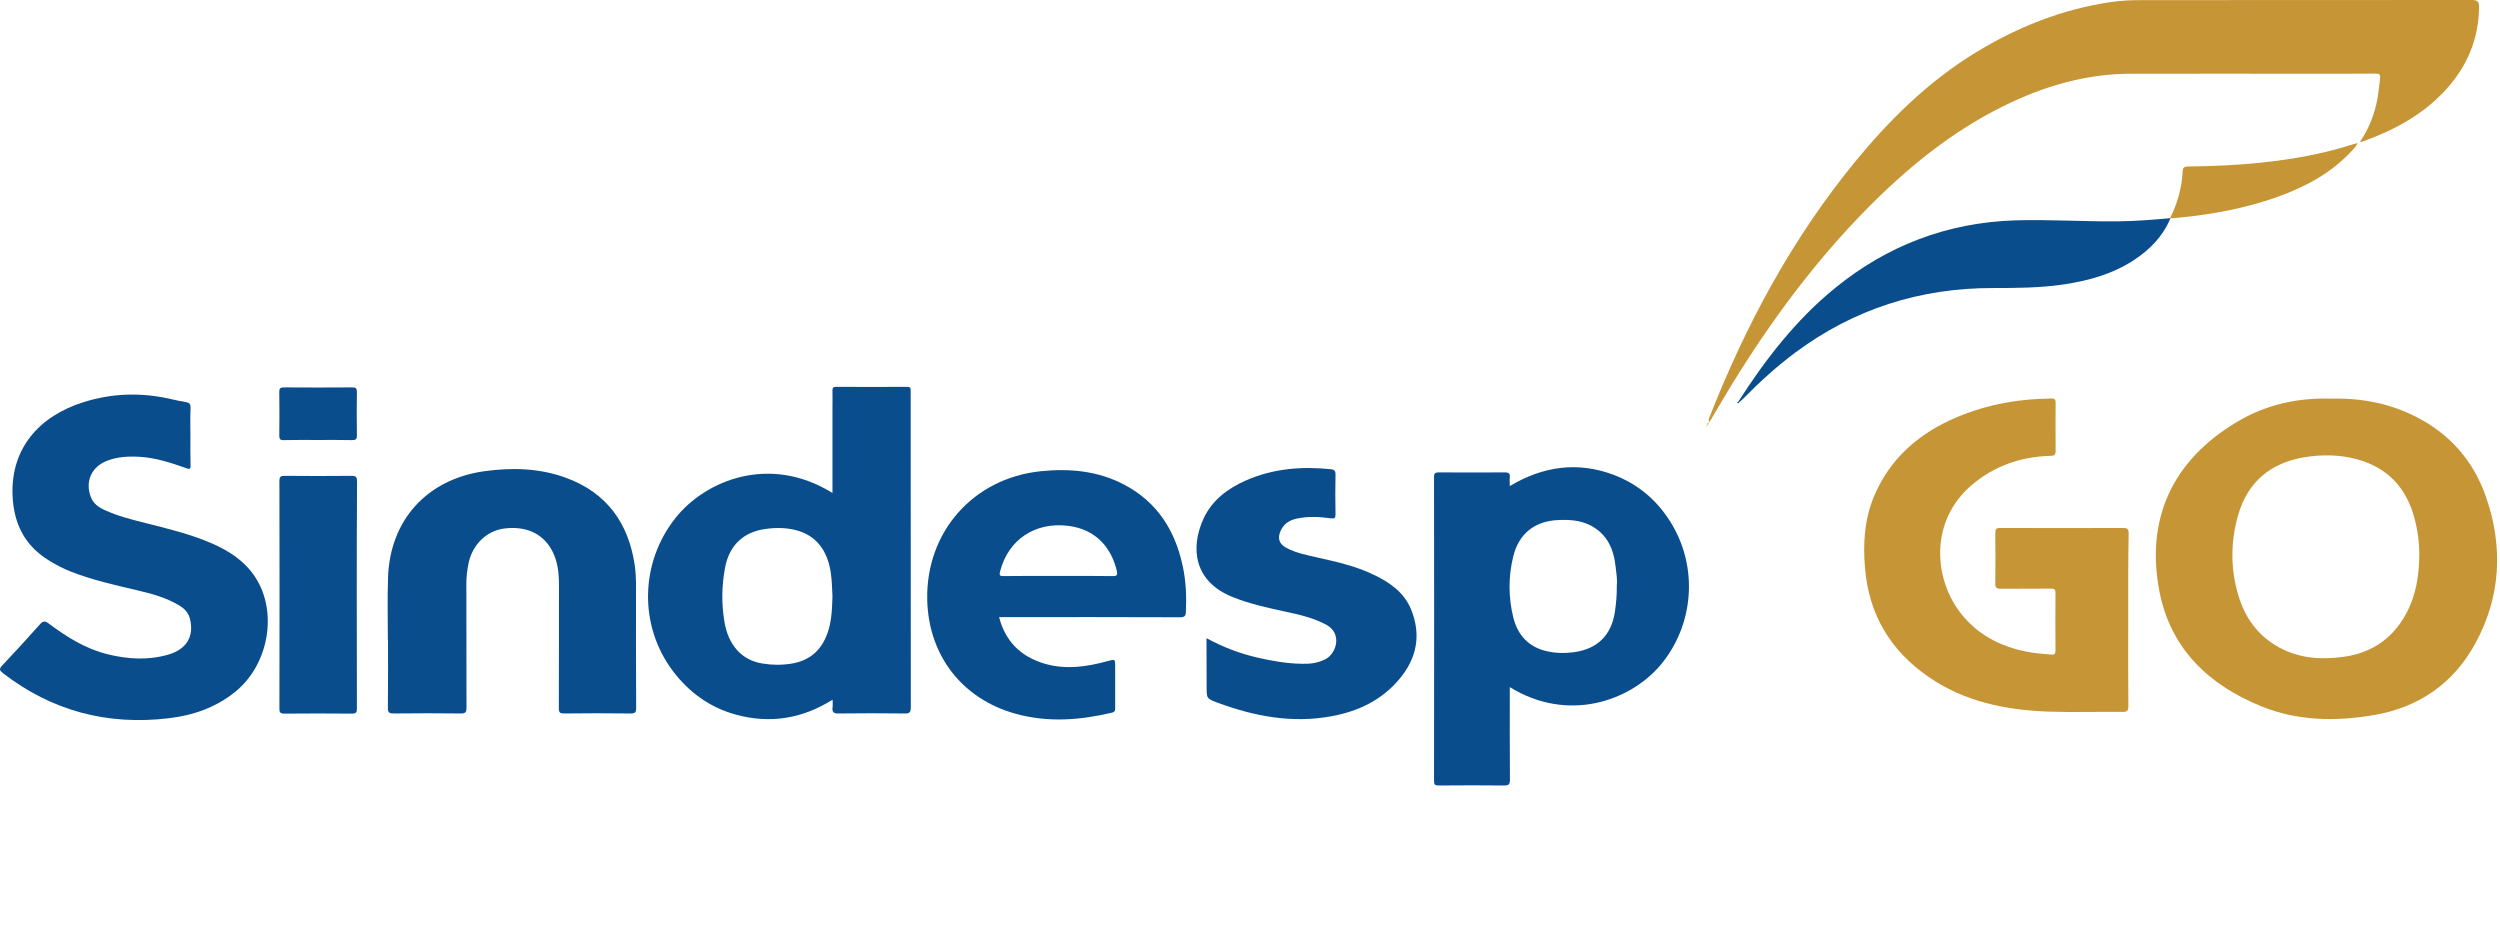
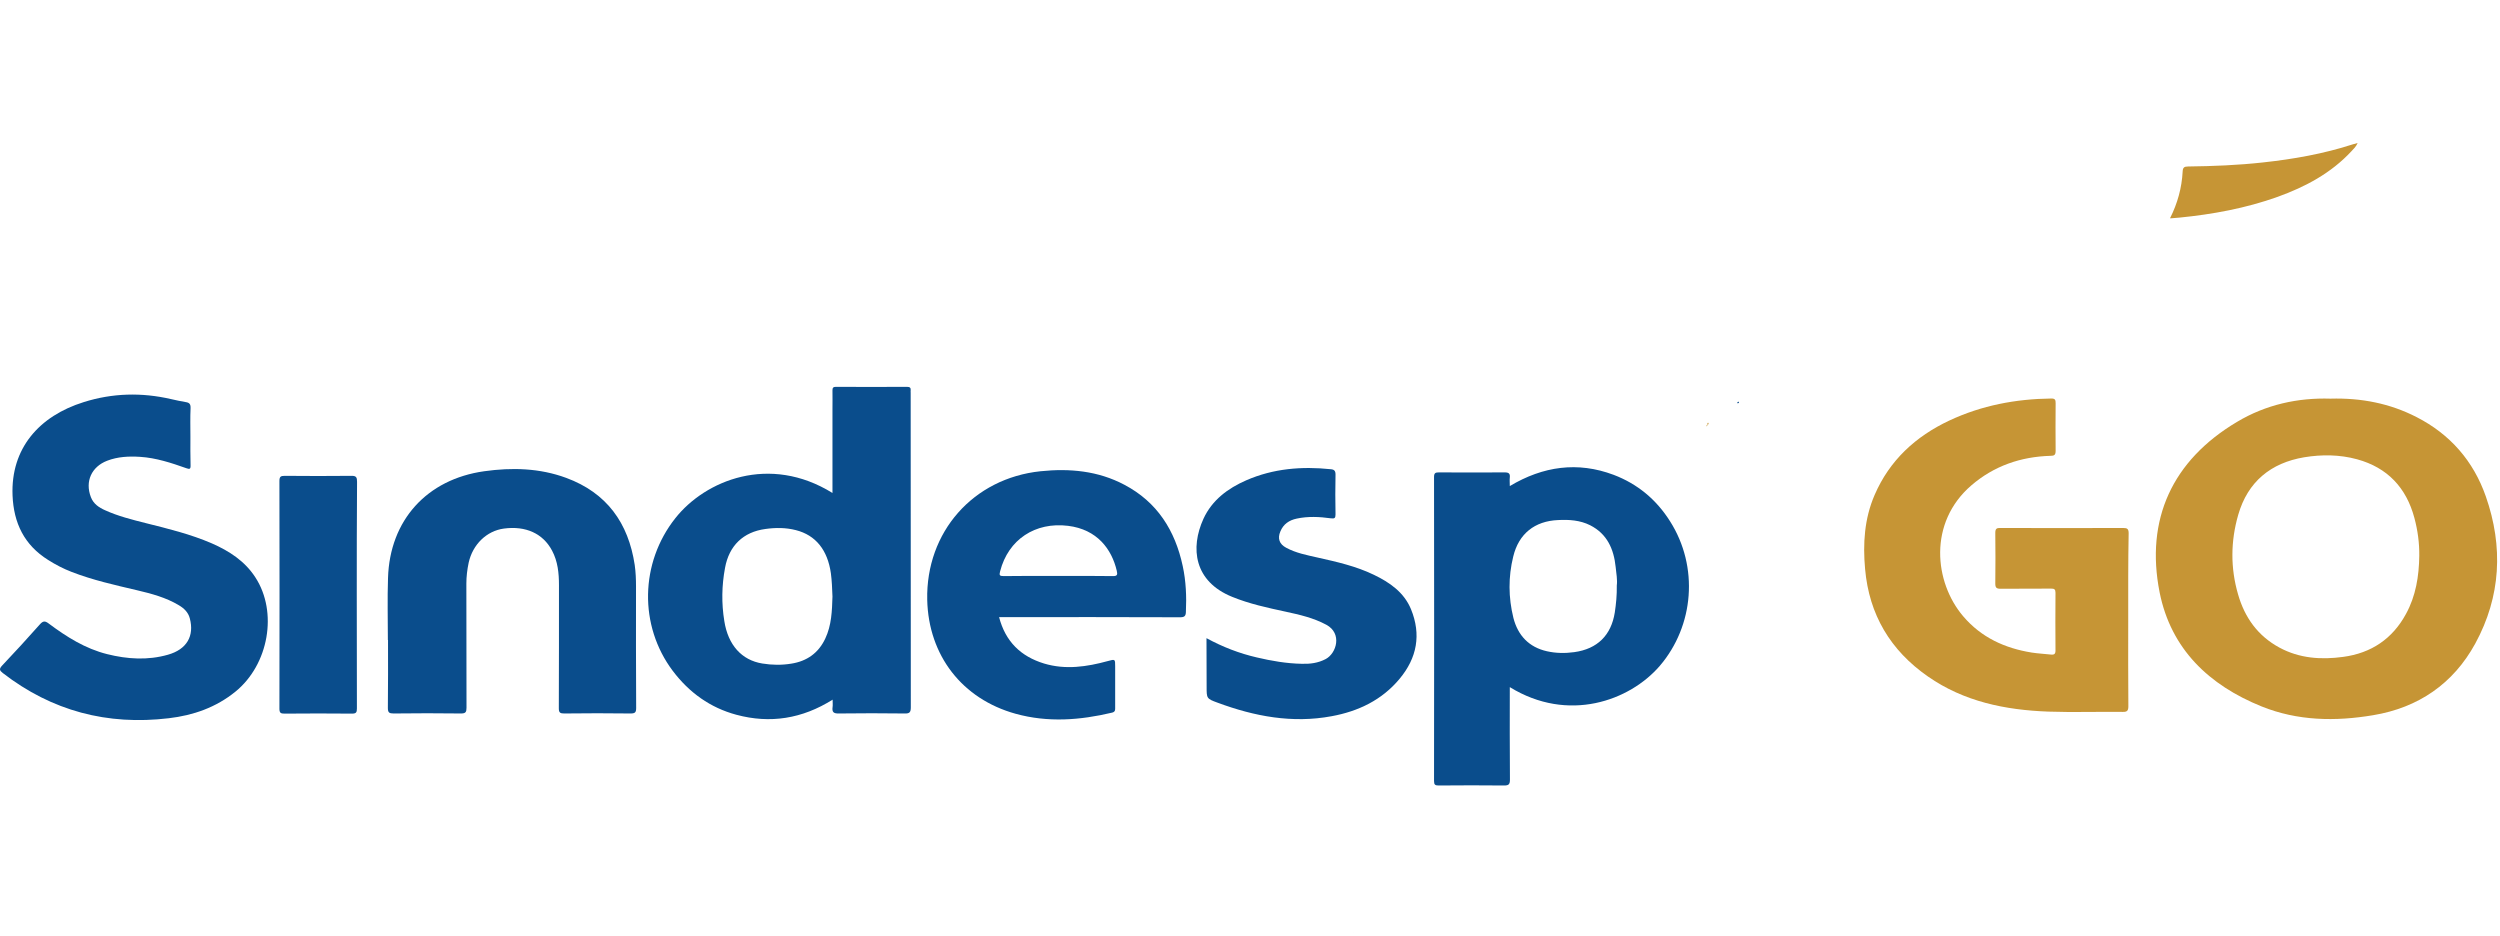
<svg xmlns="http://www.w3.org/2000/svg" width="163" height="61" viewBox="0 0 163 61" fill="none">
  <path d="M151.944 25.992C153.963 25.936 155.822 26.302 157.559 27.194C159.747 28.311 161.268 30.058 162.076 32.368C163.221 35.645 163.062 38.885 161.39 41.955C159.954 44.584 157.672 46.143 154.723 46.632C152.263 47.045 149.803 47.007 147.455 46.059C144.037 44.678 141.549 42.331 140.807 38.622C139.868 33.87 141.624 30.02 145.859 27.504C147.746 26.377 149.822 25.926 151.944 25.992ZM157.737 36.237C157.747 35.401 157.634 34.575 157.418 33.767C156.892 31.805 155.672 30.49 153.681 29.945C152.545 29.635 151.38 29.626 150.235 29.814C148.056 30.18 146.554 31.41 145.934 33.56C145.436 35.279 145.418 37.035 145.925 38.763C146.357 40.265 147.211 41.458 148.61 42.218C149.925 42.932 151.343 43.026 152.779 42.828C154.601 42.584 155.991 41.655 156.874 40.021C157.512 38.856 157.719 37.57 157.737 36.237Z" fill="#C69535" />
-   <path d="M153.869 9.24C154.47 8.376 154.817 7.446 155.005 6.46C155.089 6.01 155.118 5.559 155.183 5.099C155.212 4.864 155.127 4.798 154.892 4.798C153.672 4.808 152.451 4.808 151.23 4.808C147.136 4.808 143.042 4.798 138.948 4.808C136.243 4.808 133.689 5.493 131.248 6.62C127.764 8.226 124.797 10.555 122.092 13.24C118.045 17.268 114.749 21.879 111.885 26.8C111.744 27.034 111.604 27.279 111.444 27.541C111.359 27.344 111.453 27.222 111.5 27.1C113.848 21.137 116.862 15.541 120.937 10.564C123.21 7.794 125.745 5.296 128.825 3.418C131.548 1.756 134.478 0.592 137.652 0.131C138.29 0.038 138.938 0.009 139.577 0.009C146.779 0.009 153.981 0.009 161.184 0C161.559 0 161.634 0.131 161.634 0.451C161.616 2.573 160.836 4.376 159.409 5.916C157.916 7.522 156.047 8.508 154.01 9.24C153.991 9.24 153.972 9.24 153.869 9.24Z" fill="#C69535" />
  <path d="M54.277 32.142C54.277 30.302 54.277 28.509 54.277 26.715C54.277 26.292 54.286 25.87 54.277 25.447C54.277 25.288 54.324 25.222 54.493 25.222C56.042 25.231 57.591 25.231 59.141 25.222C59.328 25.222 59.394 25.288 59.376 25.466C59.366 25.513 59.376 25.56 59.376 25.607C59.376 32.443 59.376 39.288 59.385 46.124C59.385 46.453 59.291 46.528 58.981 46.519C57.554 46.5 56.117 46.5 54.69 46.519C54.333 46.528 54.239 46.416 54.286 46.087C54.305 45.955 54.286 45.815 54.286 45.617C52.305 46.866 50.211 47.195 48.013 46.603C46.304 46.143 44.933 45.157 43.863 43.739C41.647 40.791 41.731 36.687 44.032 33.786C45.985 31.316 50.173 29.598 54.277 32.142ZM54.277 38.894C54.258 38.378 54.239 37.87 54.173 37.373C53.957 35.861 53.187 34.894 51.892 34.565C51.234 34.396 50.568 34.396 49.901 34.49C48.455 34.687 47.535 35.579 47.272 37.025C47.056 38.18 47.037 39.335 47.225 40.49C47.469 42.059 48.361 43.044 49.704 43.261C50.333 43.364 50.962 43.373 51.591 43.27C52.614 43.11 53.366 42.575 53.807 41.636C54.22 40.763 54.248 39.824 54.277 38.894Z" fill="#0A4D8C" />
  <path d="M98.439 44.8C98.439 46.838 98.429 48.829 98.448 50.829C98.448 51.148 98.363 51.214 98.063 51.214C96.645 51.195 95.227 51.205 93.8 51.214C93.574 51.214 93.499 51.167 93.499 50.923C93.509 44.312 93.509 37.711 93.499 31.1C93.499 30.837 93.593 30.8 93.819 30.8C95.246 30.809 96.683 30.809 98.11 30.8C98.382 30.8 98.467 30.884 98.439 31.138C98.42 31.297 98.439 31.457 98.439 31.692C100.608 30.396 102.861 30.077 105.209 30.959C106.768 31.551 107.998 32.574 108.89 33.992C110.768 36.95 110.458 40.8 108.214 43.42C106.251 45.693 102.251 47.148 98.439 44.8ZM105.415 38.171C105.462 37.824 105.387 37.392 105.34 36.96C105.218 35.795 104.786 34.809 103.678 34.246C103.021 33.917 102.307 33.87 101.584 33.908C100.063 33.974 99.021 34.8 98.664 36.283C98.335 37.608 98.345 38.96 98.673 40.284C98.964 41.429 99.687 42.199 100.861 42.462C101.453 42.594 102.044 42.603 102.645 42.519C104.148 42.312 105.049 41.42 105.284 39.936C105.368 39.373 105.425 38.819 105.415 38.171Z" fill="#0A4D8C" />
  <path d="M138.76 40.443C138.76 42.312 138.751 44.171 138.769 46.04C138.769 46.322 138.704 46.425 138.403 46.416C136.788 46.397 135.163 46.453 133.548 46.397C130.75 46.293 128.055 45.749 125.698 44.105C123.257 42.406 121.867 40.077 121.604 37.1C121.454 35.448 121.557 33.814 122.224 32.274C123.2 30.011 124.9 28.452 127.097 27.419C129.201 26.433 131.426 26.011 133.746 25.983C133.999 25.983 134.027 26.076 134.027 26.292C134.018 27.325 134.018 28.358 134.027 29.391C134.027 29.663 133.943 29.72 133.689 29.72C131.755 29.776 130.008 30.377 128.534 31.645C125.708 34.077 126.111 37.964 127.999 40.18C129.173 41.561 130.713 42.265 132.468 42.547C132.882 42.612 133.304 42.631 133.727 42.678C133.924 42.697 134.018 42.65 134.018 42.415C134.008 41.157 134.008 39.908 134.018 38.65C134.018 38.425 133.943 38.377 133.736 38.377C132.638 38.387 131.529 38.377 130.431 38.387C130.168 38.387 130.093 38.312 130.093 38.049C130.102 36.95 130.112 35.842 130.093 34.743C130.093 34.462 130.187 34.415 130.44 34.424C133.107 34.434 135.764 34.434 138.431 34.424C138.704 34.424 138.788 34.49 138.788 34.772C138.751 36.669 138.76 38.556 138.76 40.443Z" fill="#C69535" />
  <path d="M12.415 28.471C12.415 29.091 12.406 29.711 12.425 30.34C12.434 30.593 12.359 30.603 12.152 30.528C11.166 30.18 10.18 29.852 9.129 29.786C8.396 29.739 7.673 29.776 6.988 30.039C5.964 30.434 5.532 31.392 5.926 32.415C6.096 32.856 6.452 33.091 6.856 33.27C7.701 33.654 8.603 33.88 9.495 34.105C10.96 34.471 12.425 34.828 13.814 35.429C14.95 35.927 15.965 36.584 16.65 37.645C18.124 39.908 17.523 43.326 15.354 45.092C14.086 46.125 12.603 46.641 11.007 46.829C7.006 47.308 3.382 46.359 0.18 43.88C-0.036 43.711 -0.064 43.617 0.133 43.401C0.968 42.519 1.795 41.617 2.602 40.707C2.818 40.462 2.95 40.481 3.185 40.66C4.34 41.523 5.56 42.294 6.988 42.65C8.302 42.979 9.636 43.063 10.95 42.688C12.18 42.34 12.678 41.467 12.377 40.322C12.274 39.918 11.992 39.655 11.655 39.458C10.809 38.951 9.87 38.706 8.922 38.481C7.485 38.143 6.049 37.824 4.668 37.288C4.133 37.082 3.626 36.819 3.138 36.509C1.579 35.533 0.893 34.105 0.818 32.302C0.696 29.241 2.546 27.128 5.457 26.218C7.335 25.626 9.232 25.579 11.147 26.02C11.467 26.095 11.786 26.161 12.115 26.218C12.359 26.255 12.434 26.358 12.425 26.612C12.396 27.232 12.415 27.851 12.415 28.471Z" fill="#0A4D8C" />
  <path d="M25.289 41.73C25.289 40.378 25.252 39.035 25.299 37.683C25.411 33.917 27.834 31.25 31.571 30.725C33.383 30.471 35.177 30.518 36.914 31.157C39.562 32.133 40.971 34.096 41.384 36.838C41.45 37.307 41.468 37.767 41.468 38.237C41.468 40.875 41.459 43.514 41.478 46.153C41.478 46.444 41.412 46.519 41.112 46.519C39.666 46.5 38.229 46.5 36.783 46.519C36.52 46.519 36.435 46.463 36.435 46.181C36.445 43.505 36.445 40.828 36.445 38.152C36.445 37.373 36.37 36.603 35.994 35.899C35.402 34.781 34.276 34.274 32.858 34.462C31.731 34.612 30.82 35.495 30.557 36.687C30.463 37.138 30.407 37.589 30.407 38.049C30.407 40.744 30.407 43.448 30.416 46.143C30.416 46.425 30.36 46.519 30.059 46.519C28.595 46.5 27.13 46.5 25.665 46.519C25.383 46.519 25.289 46.463 25.289 46.162C25.308 44.688 25.299 43.204 25.299 41.73C25.28 41.73 25.289 41.73 25.289 41.73Z" fill="#0A4D8C" />
  <path d="M65.141 40.237C65.554 41.833 66.559 42.8 68.071 43.261C69.47 43.683 70.859 43.477 72.231 43.101C72.709 42.969 72.709 42.969 72.709 43.448C72.709 44.34 72.709 45.233 72.709 46.125C72.709 46.275 72.728 46.406 72.512 46.463C70.418 46.96 68.324 47.12 66.221 46.538C62.728 45.571 60.54 42.735 60.455 39.11C60.361 34.687 63.451 31.185 67.845 30.725C69.742 30.528 71.592 30.697 73.31 31.607C75.451 32.734 76.616 34.584 77.113 36.904C77.329 37.899 77.367 38.904 77.32 39.908C77.311 40.171 77.217 40.246 76.944 40.246C73.151 40.228 69.348 40.237 65.545 40.237C65.423 40.237 65.3 40.237 65.141 40.237ZM68.991 37.551C70.174 37.551 71.357 37.542 72.55 37.561C72.86 37.57 72.869 37.458 72.813 37.213C72.484 35.805 71.536 34.518 69.639 34.284C67.507 34.021 65.742 35.166 65.207 37.251C65.141 37.505 65.169 37.561 65.441 37.561C66.625 37.542 67.808 37.551 68.991 37.551Z" fill="#0A4D8C" />
  <path d="M78.663 41.608C79.733 42.19 80.813 42.603 81.949 42.866C82.907 43.091 83.874 43.26 84.87 43.279C85.414 43.298 85.94 43.232 86.438 42.969C87.142 42.594 87.527 41.298 86.475 40.734C85.64 40.284 84.729 40.077 83.818 39.88C82.644 39.627 81.461 39.373 80.334 38.913C77.855 37.908 77.592 35.739 78.466 33.823C79.029 32.603 80.053 31.842 81.255 31.316C83.02 30.546 84.87 30.396 86.767 30.593C86.992 30.612 87.076 30.696 87.076 30.941C87.058 31.804 87.058 32.678 87.076 33.542C87.076 33.786 87.011 33.823 86.776 33.795C86.034 33.692 85.283 33.654 84.541 33.814C84.053 33.917 83.677 34.171 83.48 34.65C83.283 35.11 83.414 35.476 83.856 35.711C84.494 36.058 85.198 36.19 85.893 36.349C87.152 36.631 88.41 36.913 89.574 37.476C90.607 37.974 91.537 38.612 91.997 39.72C92.673 41.373 92.391 42.894 91.255 44.256C90.1 45.646 88.56 46.378 86.823 46.697C84.259 47.176 81.79 46.707 79.386 45.815C78.663 45.552 78.672 45.533 78.672 44.763C78.663 43.73 78.663 42.697 78.663 41.608Z" fill="#0A4D8C" />
-   <path d="M141.511 14.236C141.023 15.4 140.187 16.264 139.145 16.949C137.746 17.869 136.178 18.302 134.544 18.546C133.023 18.771 131.492 18.78 129.952 18.78C125.2 18.771 120.872 20.142 117.04 22.997C115.857 23.879 114.759 24.875 113.726 25.926C113.622 26.03 113.5 26.133 113.397 26.236C113.378 26.217 113.359 26.199 113.341 26.18C115.106 23.438 117.078 20.874 119.623 18.799C123.05 16.001 126.975 14.508 131.398 14.367C133.605 14.301 135.802 14.451 138.009 14.433C139.182 14.423 140.347 14.329 141.511 14.226C141.502 14.217 141.511 14.236 141.511 14.236Z" fill="#0A4D8C" />
  <path d="M23.261 38.763C23.261 41.242 23.261 43.711 23.27 46.19C23.27 46.444 23.223 46.528 22.951 46.528C21.486 46.51 20.021 46.519 18.556 46.528C18.312 46.528 18.218 46.491 18.218 46.209C18.228 41.26 18.228 36.312 18.218 31.363C18.218 31.063 18.312 31.025 18.575 31.025C20.021 31.035 21.458 31.044 22.904 31.025C23.233 31.016 23.28 31.128 23.28 31.419C23.261 33.861 23.261 36.312 23.261 38.763Z" fill="#0A4D8C" />
  <path d="M141.511 14.236L141.492 14.217C141.971 13.268 142.253 12.254 142.309 11.184C142.319 10.921 142.413 10.855 142.666 10.855C144.291 10.836 145.915 10.771 147.54 10.592C149.53 10.376 151.502 10.029 153.409 9.409C153.493 9.381 153.587 9.362 153.718 9.325C153.615 9.559 153.465 9.7 153.324 9.85C151.991 11.287 150.319 12.179 148.498 12.836C146.422 13.578 144.272 13.973 142.093 14.189C141.915 14.198 141.718 14.217 141.511 14.236Z" fill="#C69535" />
-   <path d="M20.716 28.687C19.974 28.687 19.242 28.677 18.5 28.696C18.265 28.706 18.209 28.621 18.209 28.396C18.218 27.447 18.228 26.499 18.209 25.551C18.209 25.306 18.293 25.259 18.509 25.259C20.002 25.269 21.486 25.269 22.979 25.259C23.214 25.259 23.27 25.335 23.27 25.56C23.261 26.499 23.251 27.438 23.27 28.377C23.28 28.659 23.176 28.696 22.932 28.696C22.19 28.677 21.448 28.687 20.716 28.687Z" fill="#0A4D8C" />
  <path d="M113.388 26.236C113.36 26.293 113.313 26.311 113.256 26.274C113.285 26.245 113.313 26.208 113.331 26.18C113.35 26.199 113.369 26.217 113.388 26.236Z" fill="#0A4D8C" />
  <path d="M111.331 27.701C111.313 27.739 111.303 27.767 111.284 27.804C111.275 27.795 111.266 27.785 111.266 27.776C111.266 27.729 111.275 27.682 111.331 27.701Z" fill="#C69535" />
  <path d="M111.331 27.701C111.313 27.645 111.313 27.598 111.359 27.56C111.359 27.56 111.388 27.569 111.388 27.579C111.416 27.635 111.388 27.673 111.331 27.701Z" fill="#C69535" />
  <path d="M88.25 60.801C88.241 60.811 88.231 60.82 88.222 60.82C88.222 60.82 88.213 60.82 88.203 60.82C88.222 60.82 88.241 60.811 88.25 60.801C88.26 60.811 88.25 60.801 88.25 60.801Z" fill="#0A4D8C" />
</svg>